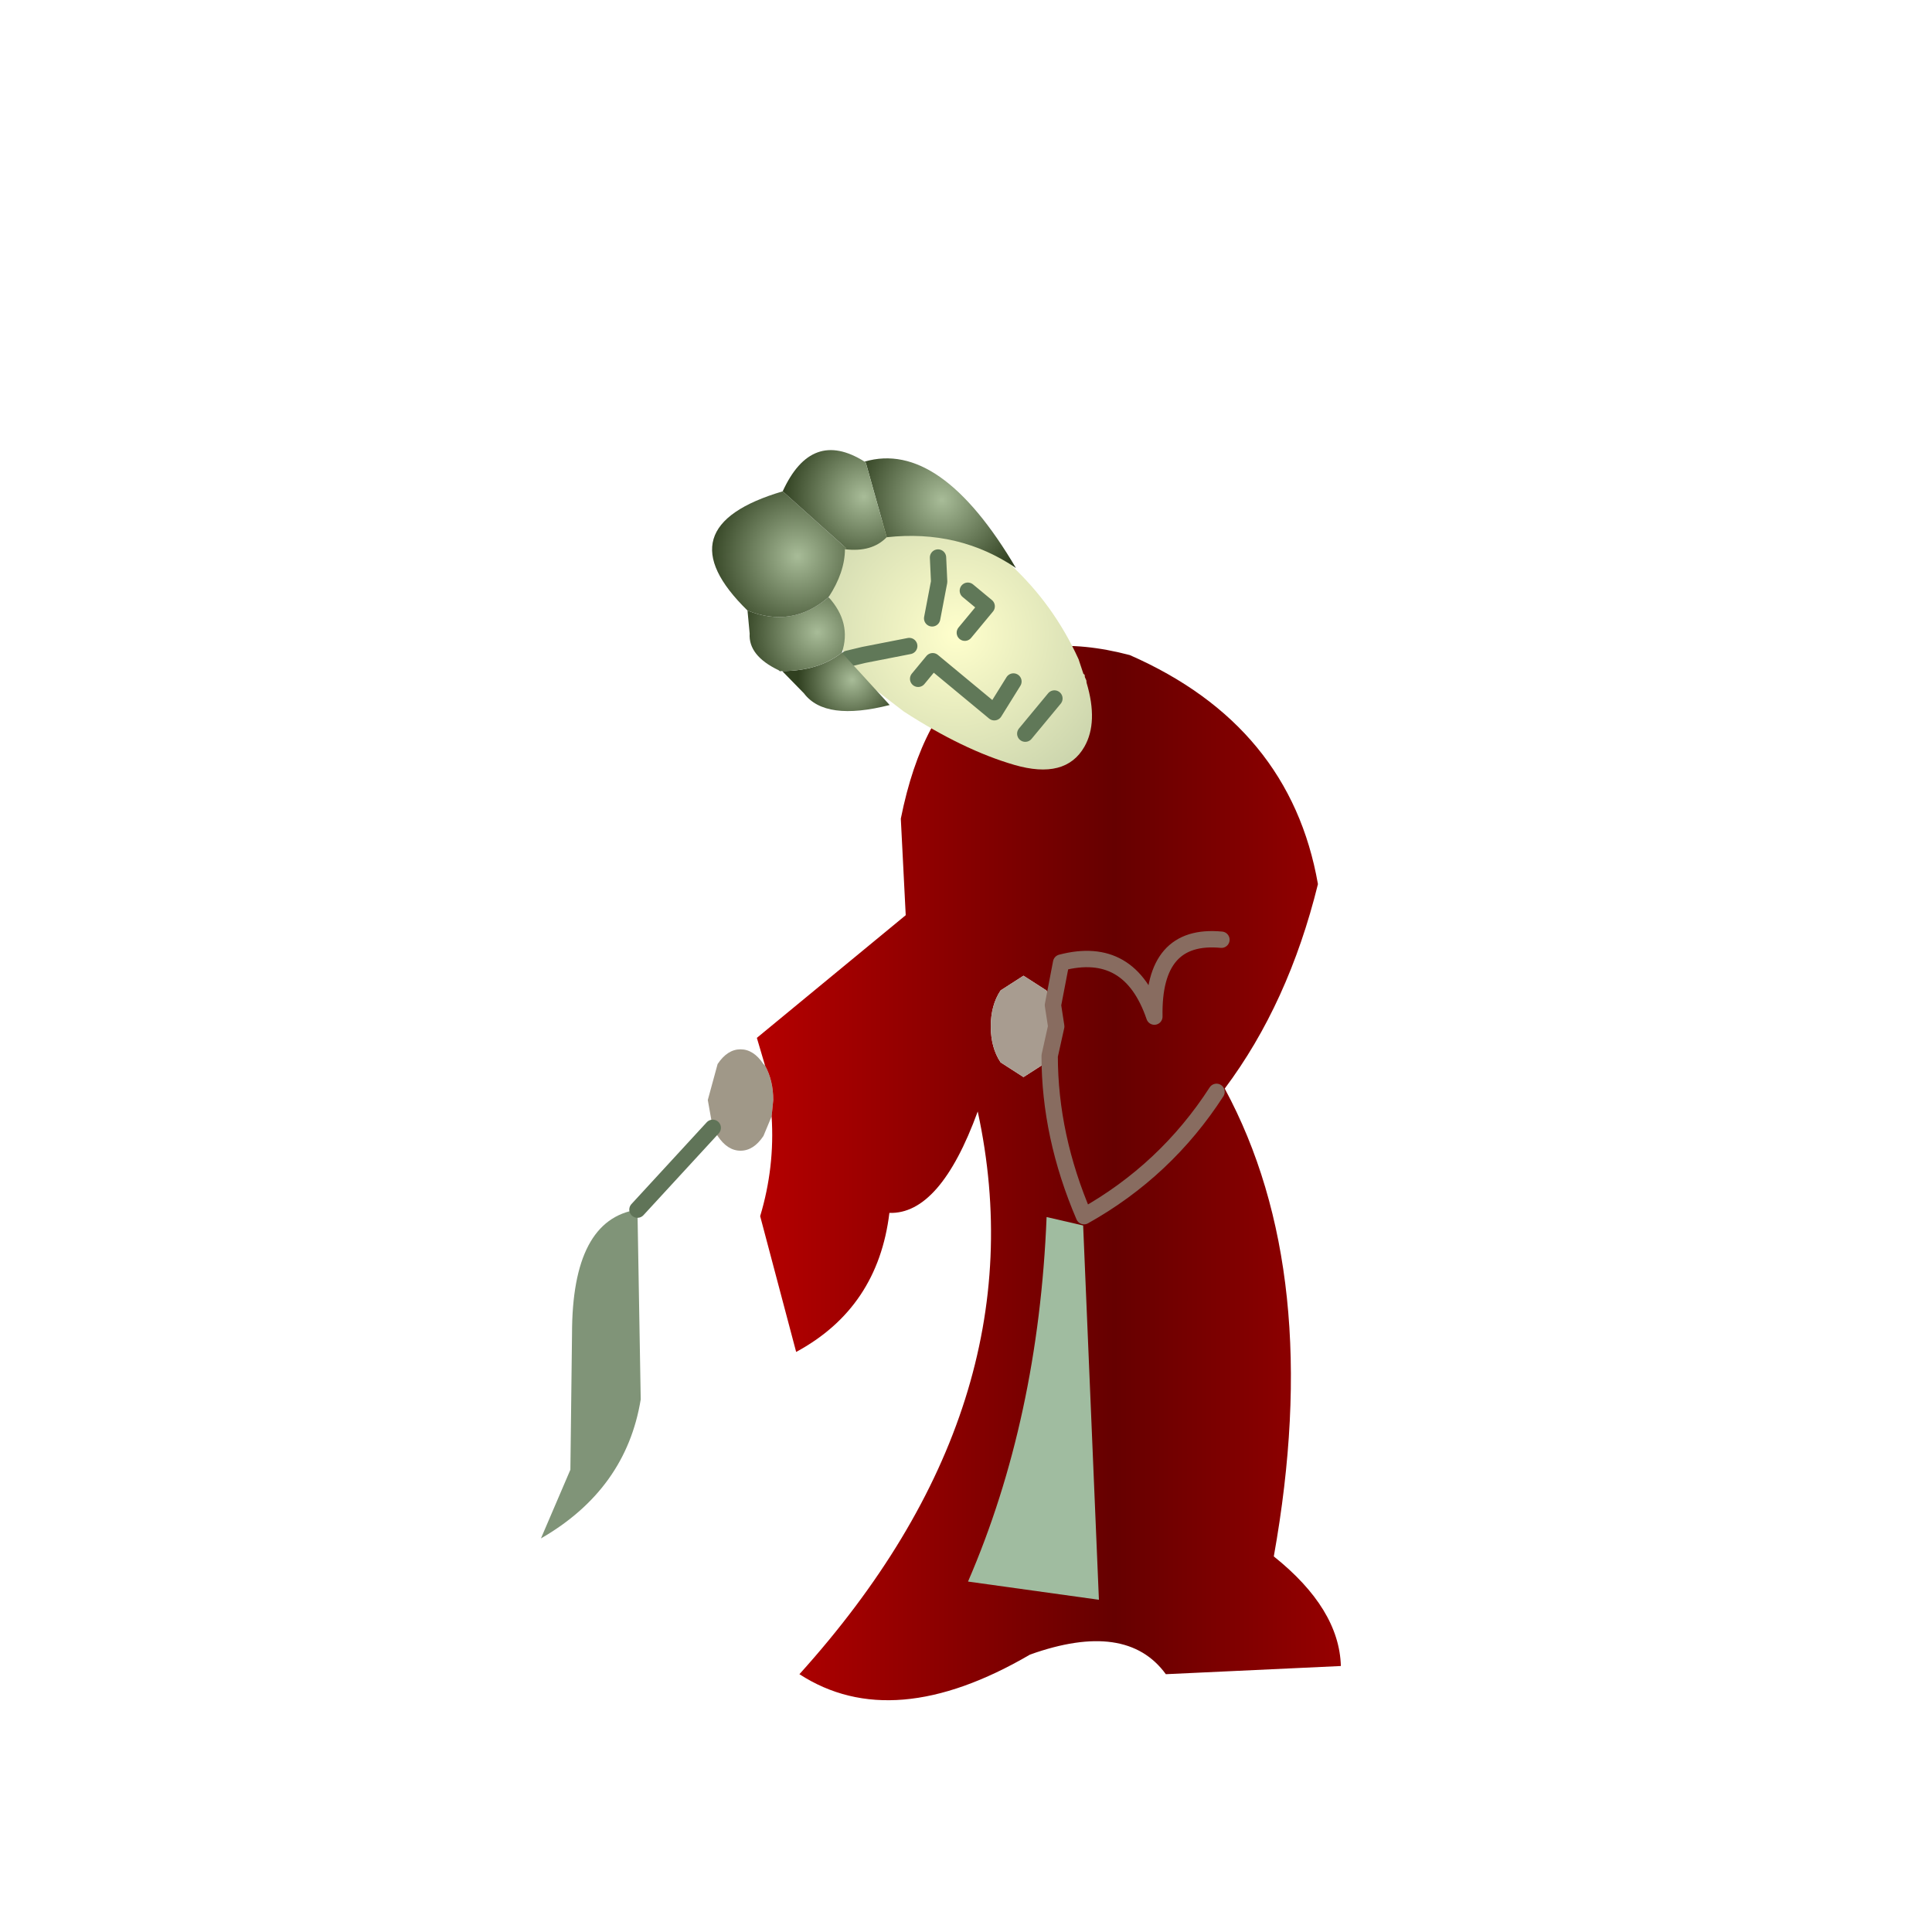
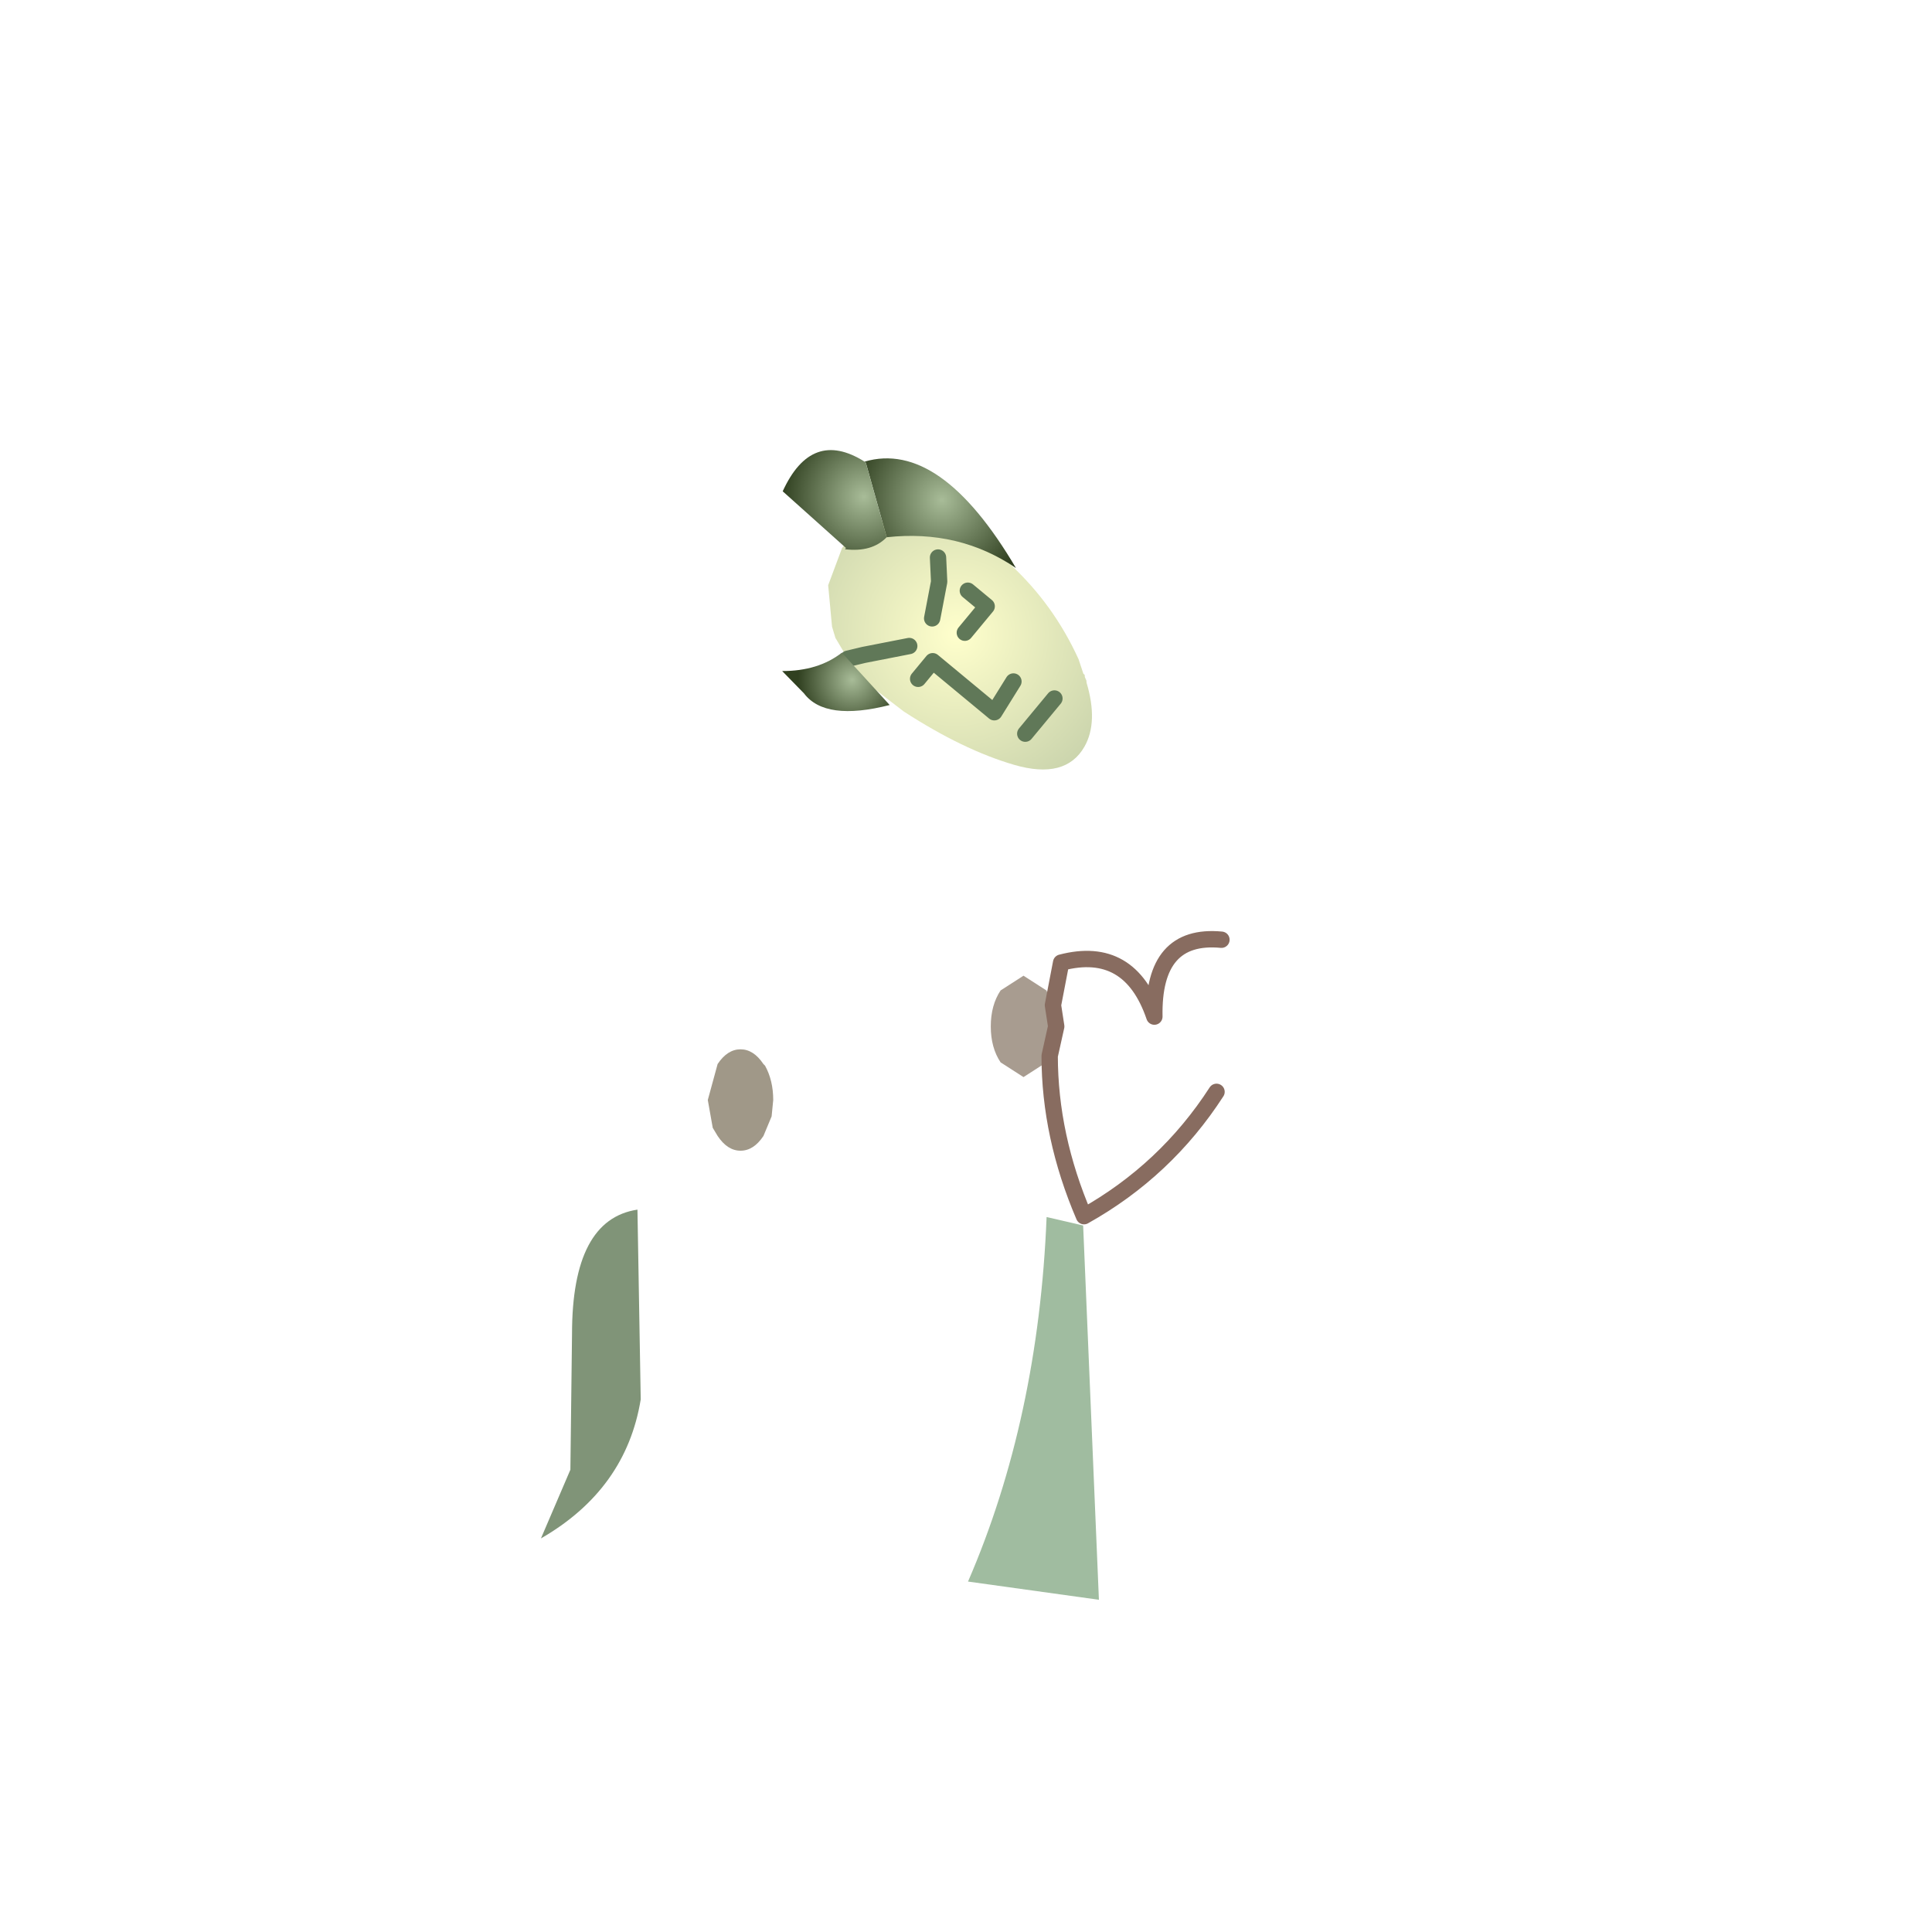
<svg xmlns="http://www.w3.org/2000/svg" version="1.1" id="Capa_1" x="0px" y="0px" width="70.865px" height="70.865px" viewBox="62.068 675.067 70.865 70.865" enable-background="new 62.068 675.067 70.865 70.865" xml:space="preserve">
  <filter x="-20%" y="-20%" id="Filter_1" width="140%" height="140%" color-interpolation-filters="sRGB">
    <feColorMatrix result="result1" values="0.6 0 0 0 0.055 0 0.6 0 0 0.11 0 0 0.6 0 0.4 0 0 0 1 0" in="SourceGraphic" type="matrix">
		</feColorMatrix>
  </filter>
  <g transform="matrix( 1, 0, 0, 1, 427.85,223.75) ">
    <g transform="matrix( 1.2, 0, 0, 1.2, -0.05,-3.65) ">
      <g transform="matrix( 1, 0, 0, 1, 0,0) ">
        <g>
          <g id="Symbol_104_0_Layer0_0_FILL">
            <path fill="#809478" d="M-285.192,421.913l-0.1-5.8c-1.333,0.2-2,1.466-2,3.8l-0.05,4.15l-0.9,2.1       C-286.509,425.164-285.491,423.747-285.192,421.913z" />
            <path fill="#A09888" d="M-281.142,412.763c0-0.4-0.084-0.75-0.25-1.05l-0.05-0.05c-0.2-0.3-0.433-0.45-0.7-0.45       s-0.5,0.15-0.7,0.45l-0.3,1.099l0.151,0.85l0.15,0.25c0.2,0.3,0.433,0.45,0.7,0.45s0.5-0.15,0.7-0.45l0.25-0.6       L-281.142,412.763z" />
            <linearGradient id="SVGID_1_" gradientUnits="userSpaceOnUse" x1="-580.356" y1="-28.417" x2="-556.256" y2="-28.417" gradientTransform="matrix(1.2 0 0 -1.2 411.533 380.895)">
              <stop offset="0" style="stop-color:#CC0000" />
              <stop offset="0.49" style="stop-color:#660000" />
              <stop offset="1" style="stop-color:#CC0000" />
            </linearGradient>
-             <path fill="url(#SVGID_1_)" d="M-264.492,406.163c-0.566-3.233-2.483-5.566-5.75-7c-3.8-1-6.134,0.667-7,5l0.15,2.95       l-4.55,3.75l0.251,0.85c0.166,0.3,0.25,0.65,0.25,1.05l-0.05,0.5c0.067,1.034-0.05,2.05-0.35,3.05l1.1,4.15       c1.667-0.9,2.616-2.317,2.85-4.25c1.034,0.033,1.934-1,2.7-3.1c1.3,5.999-0.517,11.733-5.45,17.2       c1.9,1.233,4.25,1.034,7.05-0.6c1.967-0.701,3.35-0.5,4.15,0.6l5.35-0.25c-0.033-1.167-0.716-2.284-2.05-3.35       c1.034-5.767,0.534-10.533-1.5-14.3C-266.042,410.679-265.092,408.596-264.492,406.163 M-272.592,409.863l0.1,0.65l-0.2,0.9       c0,1.633,0.35,3.267,1.05,4.9c1.667-0.933,3.017-2.201,4.05-3.8c-1.034,1.6-2.384,2.867-4.05,3.8       c-0.7-1.633-1.05-3.267-1.05-4.9l-0.1,0.199l-0.7,0.45l-0.7-0.45c-0.2-0.299-0.3-0.667-0.3-1.099c0-0.434,0.1-0.8,0.3-1.1       l0.7-0.45l0.7,0.45L-272.592,409.863l0.25-1.3c1.401-0.367,2.35,0.183,2.85,1.65c-0.033-1.7,0.65-2.483,2.05-2.35       c-1.4-0.133-2.083,0.65-2.05,2.35c-0.5-1.466-1.449-2.017-2.85-1.65L-272.592,409.863z" />
            <path fill="#A89C90" d="M-272.492,410.513l-0.1-0.65l-0.2-0.45l-0.7-0.45l-0.7,0.45c-0.2,0.3-0.3,0.667-0.3,1.1       c0,0.433,0.1,0.8,0.3,1.099l0.7,0.45l0.7-0.45l0.1-0.199L-272.492,410.513z" />
          </g>
        </g>
        <g>
          <path id="Symbol_104_0_Layer0_0_1_STROKES" fill="none" stroke="#886C60" stroke-width="0.5" stroke-linecap="round" stroke-linejoin="round" d="      M-272.592,409.863l0.1,0.65l-0.2,0.9c0,1.633,0.35,3.267,1.05,4.9c1.667-0.933,3.017-2.201,4.05-3.8 M-272.592,409.863l0.25-1.3      c1.401-0.367,2.35,0.183,2.85,1.65c-0.033-1.7,0.65-2.483,2.05-2.35" />
        </g>
        <g>
-           <path id="Symbol_104_0_Layer0_0_2_STROKES" fill="none" stroke="#607458" stroke-width="0.5" stroke-linecap="round" stroke-linejoin="round" d="      M-282.991,413.613l-2.301,2.5" />
-         </g>
+           </g>
      </g>
    </g>
    <g transform="matrix( 0.764, -0.922, 0.922, 0.764, -1.2,-19.15) ">
      <g transform="matrix( 1, 0, 0, 1, 0,0) ">
        <g>
          <g id="Symbol_93_0_Layer0_0_FILL">
            <radialGradient id="SVGID_2_" cx="-799.239" cy="-377.694" r="7.45" gradientTransform="matrix(0.764 0.922 0.922 -0.764 465.782 499.528)" gradientUnits="userSpaceOnUse">
              <stop offset="0" style="stop-color:#FFFFCC" />
              <stop offset="1" style="stop-color:#A8B898" />
            </radialGradient>
            <path fill="url(#SVGID_2_)" d="M-492.973,46.818l-0.301,0l-1.15,0.4l-0.901,0.9l-0.199,0.3l-0.25,0.7l0.4,0.3l1.1,0.9l-1.1-0.9       l-0.4-0.3l-0.2,1.05l0.05,1.3c0.167,1.434,0.467,2.65,0.9,3.65c0.434,1,1.034,1.433,1.8,1.3c0.567-0.1,1.084-0.5,1.551-1.2       l0.05-0.05l0.049-0.1l0.05-0.05l0-0.05l0.25-0.4c0.533-1.1,0.833-2.25,0.9-3.45l-0.2-1.95l-0.55-1.15l-0.65-0.7       C-492.14,46.985-492.539,46.818-492.973,46.818 M-492.173,49.768l0.549-0.5L-492.173,49.768l-1.001,0.551L-492.173,49.768        M-492.873,51.369l1.05,0l0-0.75l0,0.75L-492.873,51.369 M-494.173,51.168v2.451l1.1-0.15l-1.1,0.15V51.168l-0.7,0.001       L-494.173,51.168 M-494.073,54.768l1.4,0L-494.073,54.768z" />
          </g>
        </g>
        <g>
          <path id="Symbol_93_0_Layer0_0_1_STROKES" fill="none" stroke="#607858" stroke-width="0.5" stroke-linecap="round" stroke-linejoin="round" d="      M-493.173,50.318l1.001-0.551l0.549-0.5 M-492.873,51.369l1.05,0l0-0.75 M-494.273,50.318l-1.1-0.9l-0.4-0.3 M-494.873,51.169      l0.7-0.001v2.451l1.1-0.15 M-494.073,54.768l1.4,0" />
        </g>
      </g>
    </g>
    <g transform="matrix( 0.764, -0.922, 0.922, 0.764, -3.9,-21.35) ">
      <g transform="matrix( 1, 0, 0, 1, 0,0) ">
        <g>
          <g id="Symbol_94_0_Layer0_0_FILL">
            <radialGradient id="SVGID_3_" cx="-799.215" cy="-374.787" r="1.387" gradientTransform="matrix(0.764 0.922 0.922 -0.764 459.982 503.078)" gradientUnits="userSpaceOnUse">
              <stop offset="0" style="stop-color:#A8BC98" />
              <stop offset="1" style="stop-color:#304020" />
            </radialGradient>
            <path fill="url(#SVGID_3_)" d="M-495.723,51.768c-0.6-0.133-1.133-0.483-1.6-1.05l-0.1,0.95c-0.166,0.7,0.301,1.45,1.4,2.25       L-495.723,51.768z" />
            <radialGradient id="SVGID_4_" cx="-799.216" cy="-374.786" r="1.987" gradientTransform="matrix(0.764 0.922 0.922 -0.764 460.433 501.328)" gradientUnits="userSpaceOnUse">
              <stop offset="0" style="stop-color:#A8BC98" />
              <stop offset="1" style="stop-color:#304020" />
            </radialGradient>
-             <path fill="url(#SVGID_4_)" d="M-496.573,48.718l-0.5,0.5c-0.367,0.267-0.467,0.734-0.3,1.4l0,0.05l0.05,0.05       c0.467,0.567,1,0.917,1.6,1.05l0-0.05l0,0.05c0.6-0.233,0.95-0.699,1.05-1.399C-495.64,50.202-496.273,49.652-496.573,48.718z" />
            <radialGradient id="SVGID_5_" cx="-799.216" cy="-374.786" r="2.35" gradientTransform="matrix(0.764 0.922 0.922 -0.764 461.833 499.377)" gradientUnits="userSpaceOnUse">
              <stop offset="0" style="stop-color:#A8BC98" />
              <stop offset="1" style="stop-color:#304020" />
            </radialGradient>
-             <path fill="url(#SVGID_5_)" d="M-493.223,49.819l0.05,0l0.1-2.6l-0.05,0l0.05,0c-2.133-1.433-3.3-0.933-3.5,1.5       c0.3,0.934,0.933,1.484,1.9,1.65C-494.073,50.302-493.59,50.118-493.223,49.819z" />
            <radialGradient id="SVGID_6_" cx="-799.215" cy="-374.787" r="2.35" gradientTransform="matrix(0.764 0.922 0.922 -0.764 465.983 501.678)" gradientUnits="userSpaceOnUse">
              <stop offset="0" style="stop-color:#A8BC98" />
              <stop offset="1" style="stop-color:#304020" />
            </radialGradient>
            <path fill="url(#SVGID_6_)" d="M-490.773,48.569l0,0.05l-1.351,1.95c1.067,1.033,1.667,2.25,1.8,3.65       C-489.289,51.352-489.44,49.468-490.773,48.569z" />
            <radialGradient id="SVGID_7_" cx="-799.215" cy="-374.787" r="2.101" gradientTransform="matrix(0.764 0.922 0.922 -0.764 464.533 499.777)" gradientUnits="userSpaceOnUse">
              <stop offset="0" style="stop-color:#A8BC98" />
              <stop offset="1" style="stop-color:#304020" />
            </radialGradient>
            <path fill="url(#SVGID_7_)" d="M-490.773,48.618l-0.05-0.05L-490.773,48.618l0-0.05c-0.167-1.267-0.933-1.717-2.3-1.35       l-0.1,2.6l-0.05,0c0.3,0.467,0.667,0.717,1.1,0.75L-490.773,48.618z" />
          </g>
        </g>
      </g>
    </g>
    <g transform="matrix( 1.183, 0.178, -0.199, 1.057, 4.85,9.6) ">
      <g transform="matrix( 1, 0, 0, 1, 0,0) ">
        <g filter="url(#Filter_1)">
          <g id="Symbol_95_0_Layer0_0_FILL_1_">
            <path fill="#A0BCA0" d="M-196.692,493.547l-1.15-0.1c0.6,4.566,0.5,8.8-0.3,12.7l4.05-0.05L-196.692,493.547z" />
          </g>
        </g>
      </g>
    </g>
  </g>
</svg>